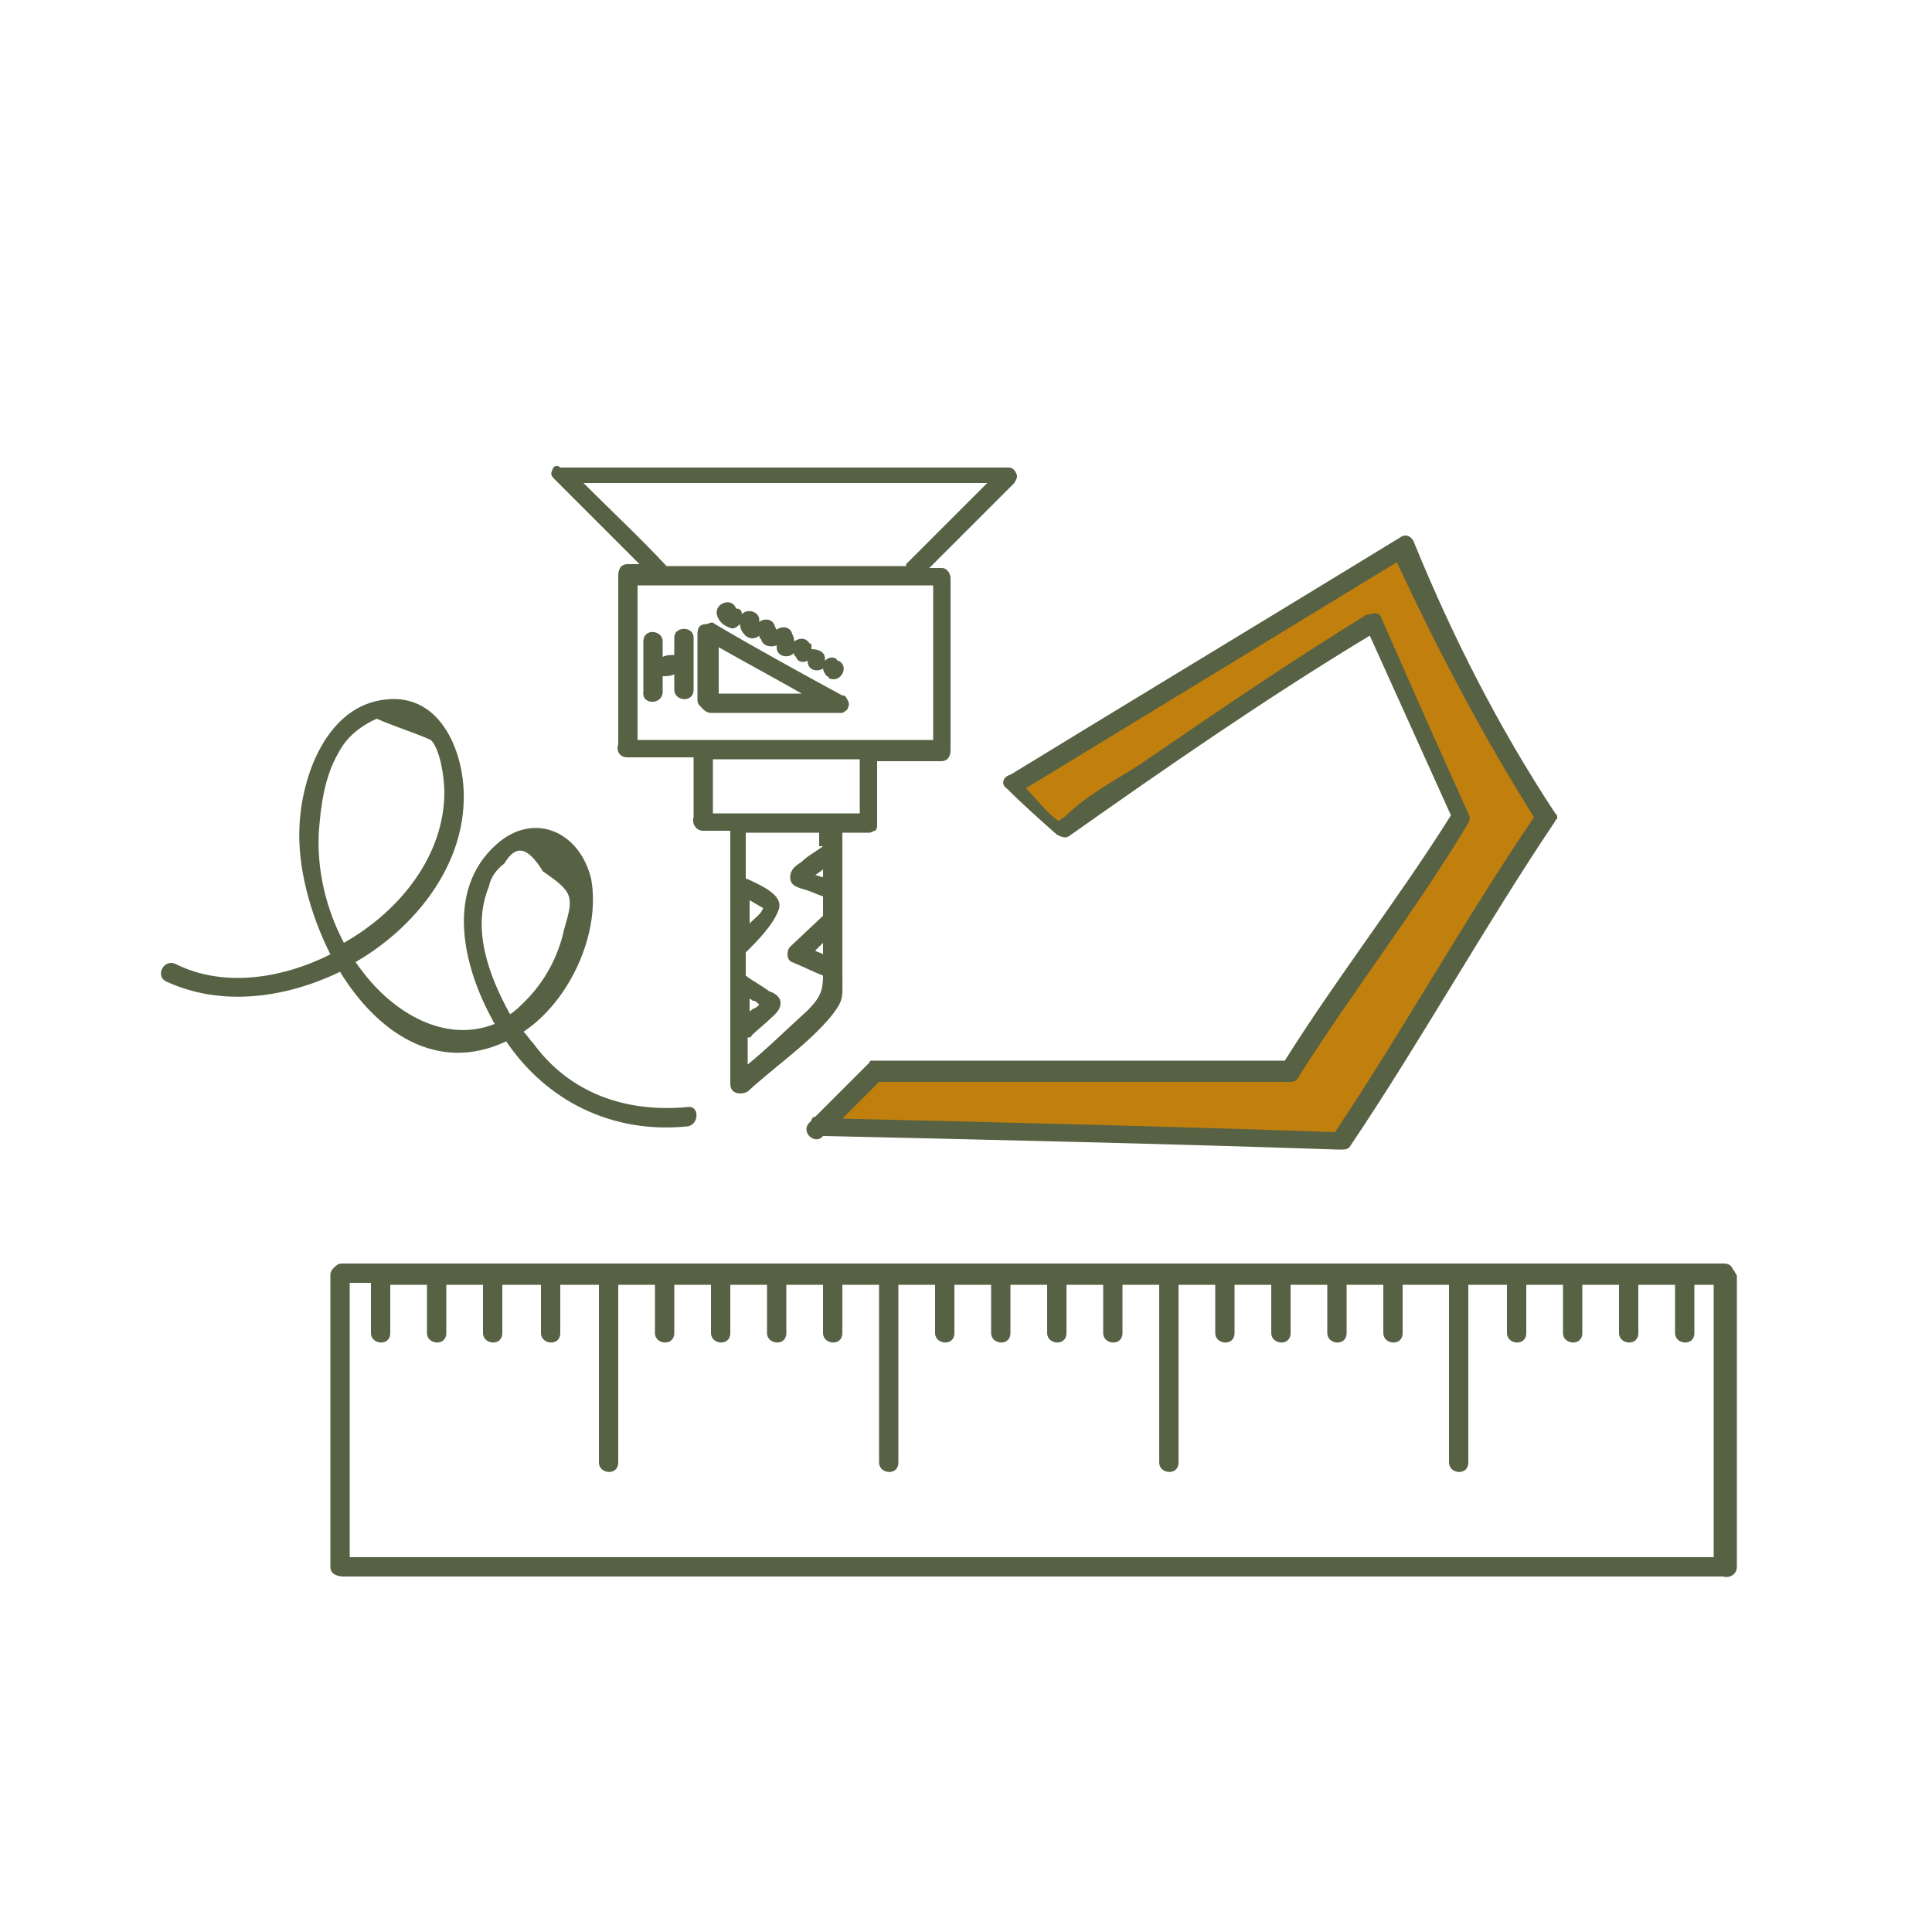
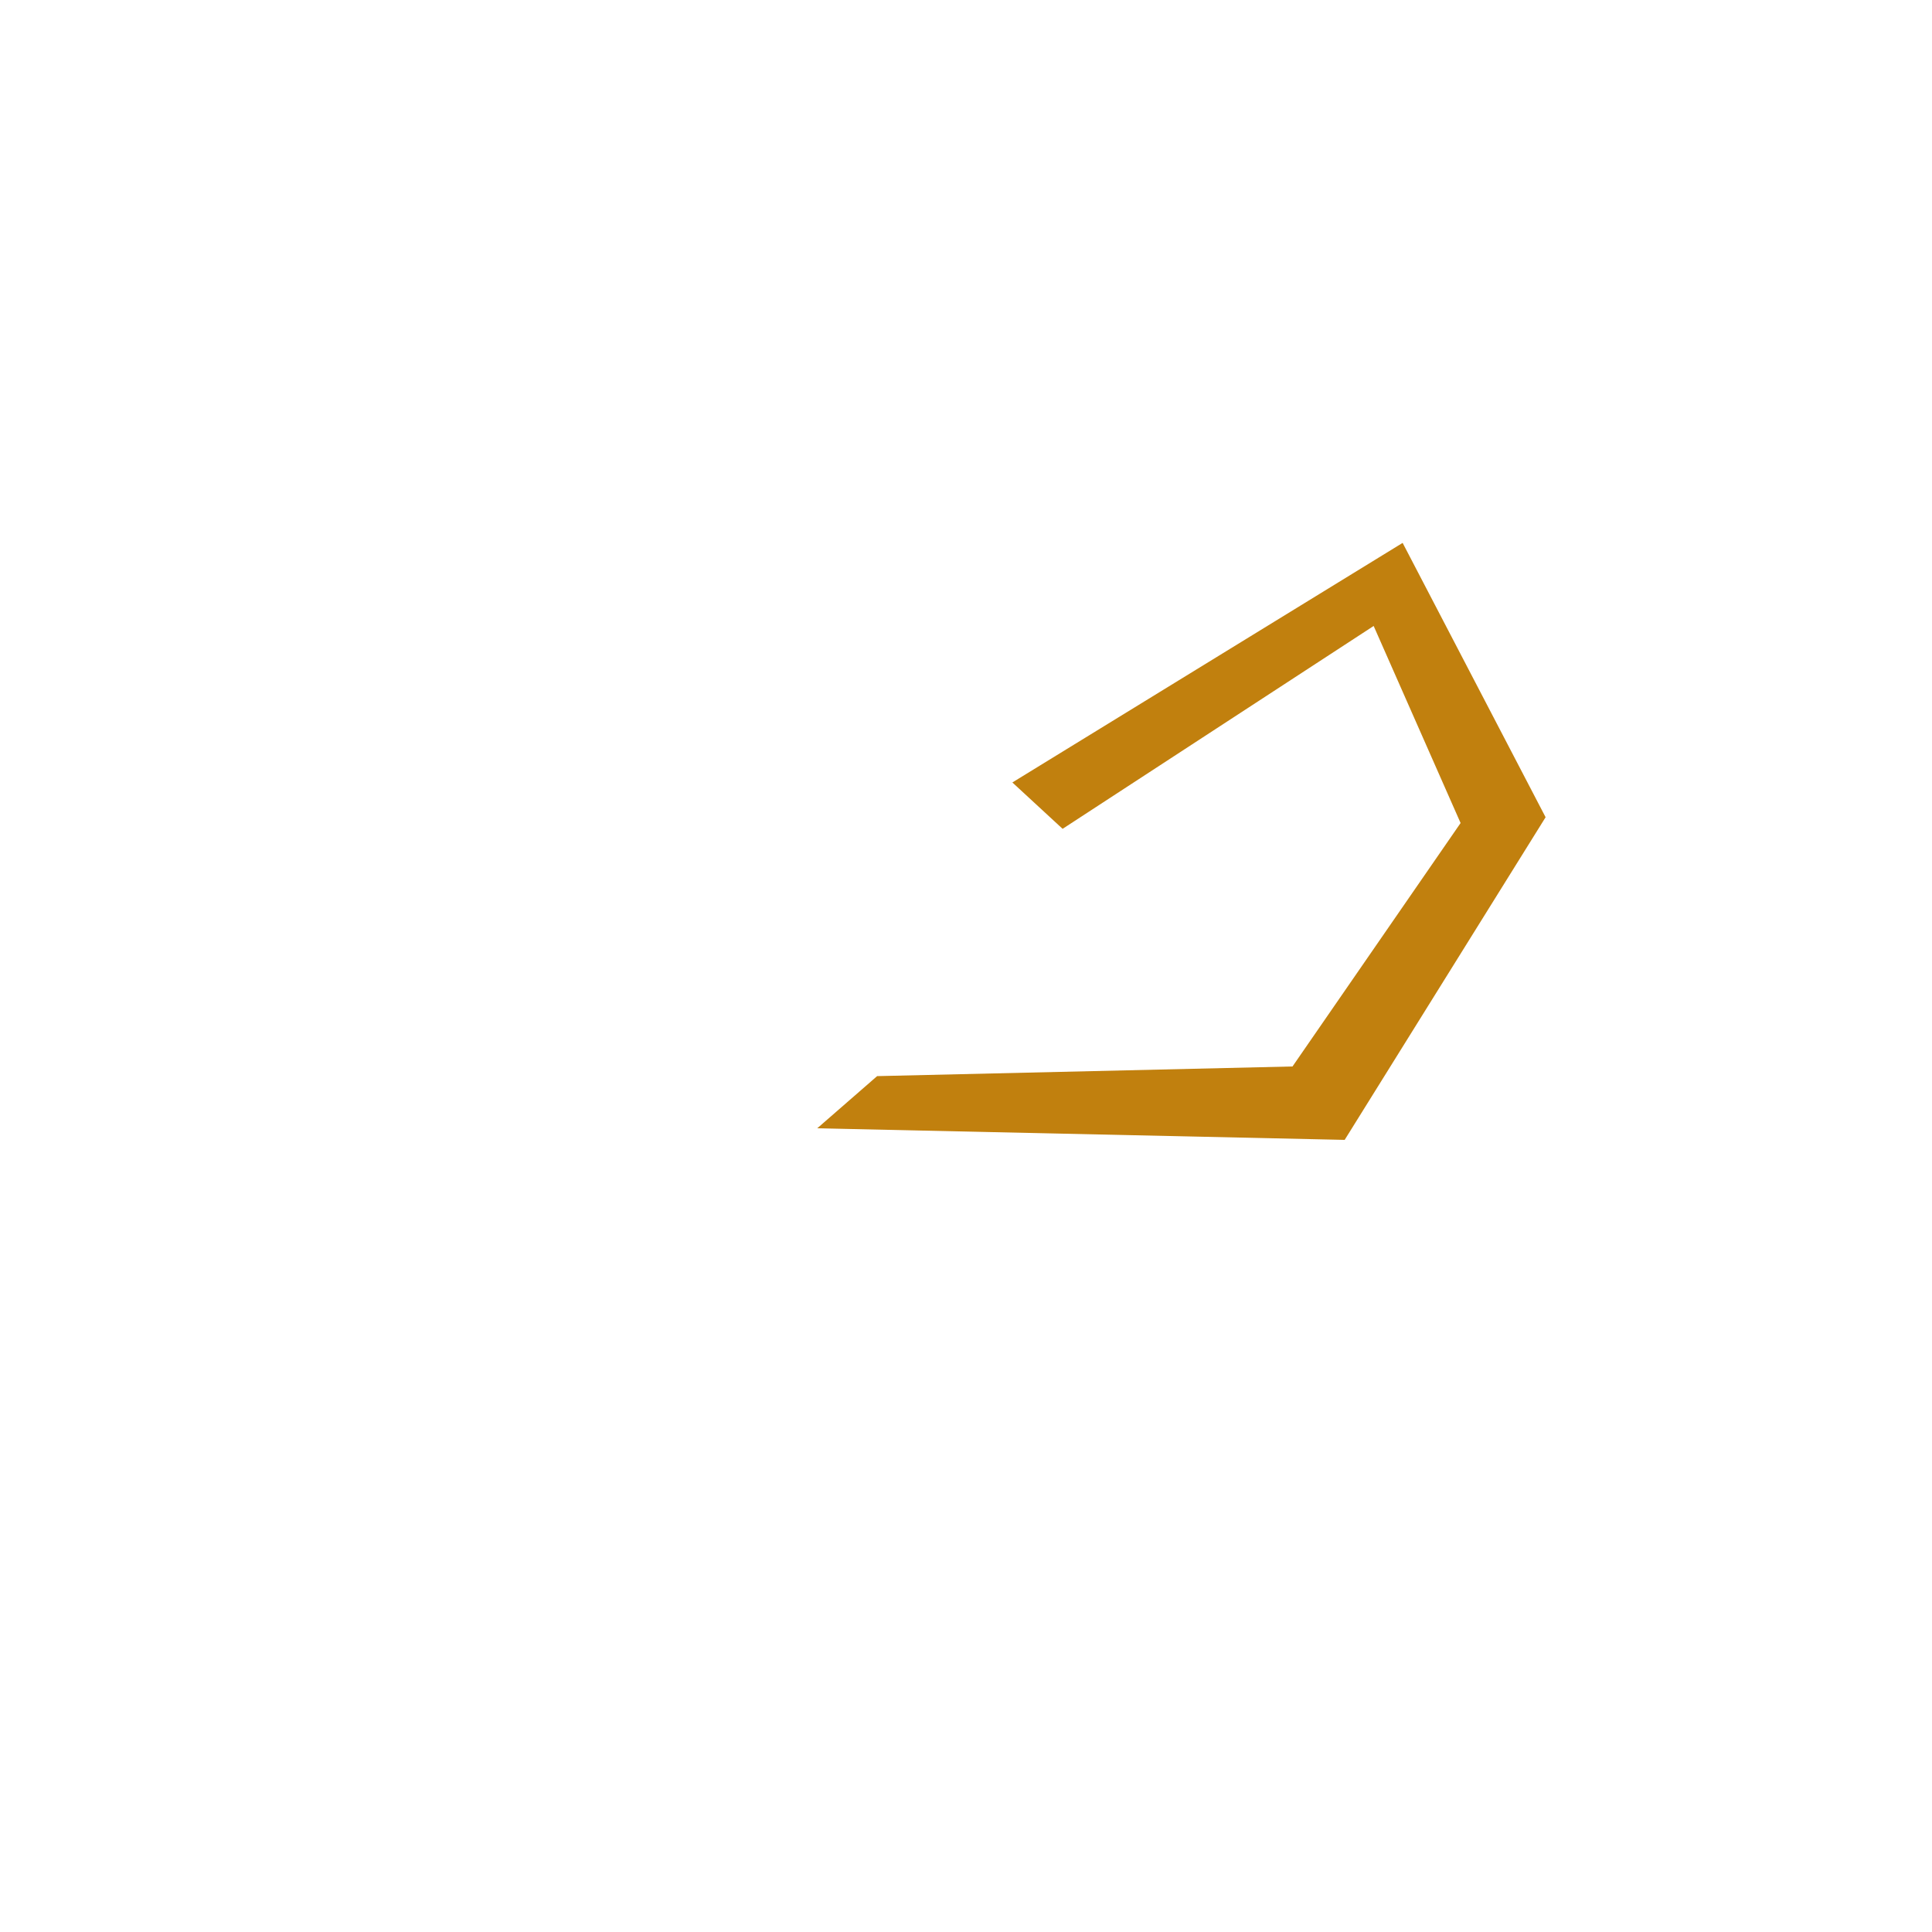
<svg xmlns="http://www.w3.org/2000/svg" xmlns:xlink="http://www.w3.org/1999/xlink" version="1.1" id="Ebene_1" x="0px" y="0px" viewBox="0 0 100 100" style="enable-background:new 0 0 100 100;" xml:space="preserve">
  <style type="text/css">
	.st0{clip-path:url(#SVGID_2_);}
	.st1{clip-path:url(#SVGID_4_);fill:#94C23C;}
	.st2{clip-path:url(#SVGID_4_);fill:#FFE37E;}
	.st3{clip-path:url(#SVGID_4_);fill:#E3000F;}
	.st4{clip-path:url(#SVGID_6_);fill:#576144;}
	.st5{clip-path:url(#SVGID_8_);fill:#C1800E;}
	.st6{clip-path:url(#SVGID_8_);}
	.st7{clip-path:url(#SVGID_10_);fill:#576144;}
</style>
  <g>
    <g>
      <defs>
        <rect id="SVGID_1_" x="320" y="1202" width="99.2" height="99.2" />
      </defs>
      <clipPath id="SVGID_2_">
        <use xlink:href="#SVGID_1_" style="overflow:visible;" />
      </clipPath>
      <g class="st0">
        <defs>
          <rect id="SVGID_3_" x="320" y="1202" width="99.2" height="99.2" />
        </defs>
        <clipPath id="SVGID_4_">
          <use xlink:href="#SVGID_3_" style="overflow:visible;" />
        </clipPath>
        <path class="st1" d="M389.7,1229.7c0,0,6.9,0,8-4.2c1.1-4.3,1.7-8.4-1.1-10.3c-2.8-1.9-6.3-3.4-6.7-5c-0.5-1.6,1.5,4.5-0.2,6.5     c-1.6,2-5.4,2.4-5.3,6.3C384.5,1226.7,389.7,1229.7,389.7,1229.7" />
        <path class="st2" d="M393.3,1242.9c0,0-26.5-22.7-26.8-23.1c-0.3-0.4-21.3,22.4-21.3,22.4l-0.5,39.8h48.6L393.3,1242.9z      M350.5,1277.6l0.2-34l16.5-16.8l19.2,16.8l0.9,34H350.5z" />
        <path class="st3" d="M368,1252.9c0.4-0.1,4.7,0,4.7,0l-0.3,10c0,0,2.6,0.4,3.4,2.8c0.8,2.4-0.3,5.3-3,6.1c-2.7,0.8-6.7-0.6-8.3-2     c-1.6-1.5-1.8-3.2-0.4-4.3c1.4-1,3.9-1.8,3.9-1.8L368,1252.9z" />
      </g>
      <g class="st0">
        <defs>
          <rect id="SVGID_5_" x="320" y="1202" width="99.2" height="99.2" />
        </defs>
        <clipPath id="SVGID_6_">
          <use xlink:href="#SVGID_5_" style="overflow:visible;" />
        </clipPath>
        <path class="st4" d="M350.9,1277.4h18.7h9c2.8,0,6-0.5,8.7,0.2c0.3,0.1,0.6-0.2,0.6-0.5v-16.6v-8.3v-4.4c0-0.9,0.3-2.3,0-3.1     c-1-2.7-4.5-5.2-6.4-7.1c-4-4-8-8-12-12c0.2-0.4-0.4-1-0.8-0.6c0,0-0.1,0.1-0.1,0.1c-0.1,0-0.3,0.2-0.3,0.3l-0.7,0.7     c-0.1,0.1-0.1,0.2-0.1,0.3c-5.6,5.7-11.3,11.3-17,16.9c0,0-0.1,0.1-0.1,0.1c-0.2,0.1-0.3,0.2-0.3,0.4v33.3     C350,1277.7,350.6,1277.7,350.9,1277.4 M368.7,1226.4l10.9,10.9c1.8,1.8,4,3.6,5.6,5.6c0.8,0.9,1.5,1.8,1.6,3     c0.5,5.1,0,10.5,0,15.6v15c-2-0.4-4.3-0.1-6.3-0.1h-9.9H351v-32.4c0,0,0,0,0.1,0C357,1238.2,362.9,1232.3,368.7,1226.4" />
        <path class="st4" d="M392.1,1210.7c0.5,6-7.9,7-8.8,12.5c-0.6,3.6,2.3,6.1,5.5,6.8c-1,1.5-2.4,2.6-4.4,3.2     c-5.1-5.1-10.1-10.1-15.2-15.2c-0.3-0.3-0.8,0-0.9,0.4c-7.7,7.7-15.5,15.5-23.2,23.2c-0.2,0-0.5,0.2-0.5,0.5v39.8     c0,0.4,0.3,0.5,0.6,0.5c0,0,0.1,0,0.1,0h47.9c0.4,0,0.5-0.3,0.5-0.6c0,0,0-0.1,0-0.1v-38.6c0-0.1,0-0.2-0.1-0.2     c0.1-0.2,0-0.3-0.1-0.5c-0.6-0.6-1.1-1.2-1.7-1.7c-0.1-0.1-0.1-0.1-0.2-0.1c-2.2-2.2-4.4-4.4-6.6-6.6c2.1-0.8,3.8-2.2,4.9-4.1     c0,0,0,0,0.1,0c4.6,0.1,9.1-2.6,9.9-7.4c1-5.9-4.5-7.8-7-12.1C392.8,1210.1,392.1,1210.2,392.1,1210.7 M369,1219.3     c7.9,7.9,15.9,15.9,23.8,23.8c0,0,0,0.1,0,0.1v38.3h-47.1v-38.9c0,0,0,0,0.1,0C353.5,1234.8,361.2,1227,369,1219.3 M399,1220     c1,5.3-3.6,8.8-8.4,9c0.4-1,0.6-2.1,0.7-3.2c0,0,0,0,0,0c1.9-0.3,3.5-1.3,4.6-2.9c0.4-0.5-0.5-1-0.9-0.5c-0.9,1.2-2.2,2-3.7,2.3     c0-0.5,0.1-1.1,0.2-1.6c0.1-0.1,0.1-0.3,0.1-0.4c0.2-1.2,0.6-2.4,1.4-3.4c0.4-0.5-0.3-1.2-0.7-0.7c-0.8,1-1.2,2-1.5,3     c-0.2-0.4-0.4-0.7-0.5-1.1c-0.2-0.6-1.2-0.3-1,0.3c0.3,0.8,0.7,1.6,1.3,2.2c-0.1,0.7-0.1,1.3-0.2,2c0,0.3-0.1,0.7-0.1,1     c-0.8-0.8-1.5-1.7-1.8-2.8c-0.2-0.6-1.2-0.3-1,0.3c0.5,1.4,1.4,2.7,2.6,3.7c-0.2,0.7-0.4,1.4-0.8,2c-3-0.5-5.9-3-4.9-6.4     c0.7-2.4,3.1-3.8,4.9-5.3c1.8-1.4,3.4-3.1,3.7-5.3C395.1,1214.8,398.4,1216.6,399,1220" />
        <path class="st4" d="M369.4,1272.4c2.9,0.2,6.1-0.6,7.4-3.5c1.3-2.8-0.2-5.8-2.9-7.1v-22.1c0-0.3-0.2-0.4-0.4-0.5     c-0.7-1.4-2.2-2.1-3.7-2c-1.3,0.1-3.4,0.6-3.7,2.1c-0.1,0.1-0.2,0.2-0.2,0.4v22.7c0,0.1,0,0.1,0,0.2c-2,0.6-3.3,2.5-3,4.7     C363.3,1270.5,366.5,1272.2,369.4,1272.4 M366.7,1263.4c0.6-0.1,0.6-0.9,0.2-1c0,0,0,0,0,0v-22.5c0.1-0.1,0.1-0.1,0.1-0.2     c0.2-1.2,2.3-1.5,3.2-1.4c1.1,0,2,0.6,2.5,1.6c0.1,0.1,0.1,0.2,0.2,0.2v4.9c-0.1,0-0.1,0-0.2,0h-2c-0.6,0-0.6,1,0,1h2     c0.1,0,0.1,0,0.2,0v4.9c-0.1,0-0.1,0-0.2,0h-2.5c-0.6,0-0.6,1,0,1h2.5c0.1,0,0.1,0,0.2,0v4.2c-0.1-0.1-0.2-0.1-0.3-0.1h-2.2     c-0.6,0-0.6,1,0,1h2.2c0.1,0,0.3-0.1,0.3-0.1v5.7c0,0.4,0.4,0.6,0.7,0.4c1.9,1,3.1,2.9,2.5,5.1c-0.7,2.3-3,3.2-5.1,3.4     c-1.5,0.1-2.9-0.1-4.3-0.7C364,1269.3,362,1264,366.7,1263.4" />
        <path class="st4" d="M370.5,1262.9h1.8c0.6,0,0.6-1,0-1h-1.8C369.9,1261.9,369.9,1262.9,370.5,1262.9" />
        <path class="st4" d="M322.4,1251.7c-0.6,0.1-0.6,1.1,0,1c5-0.7,12.1,0,13.9,5.7c2.2,6.8-6.1,8.4-11.1,8.1c1.4-1,2.9-2.1,4.3-3.1     c0.5-0.4,0-1.2-0.5-0.9c-1.9,1.4-3.7,2.7-5.6,4.1c-0.4,0.3-0.3,0.8,0.1,0.9c2.5,1,4.9,1.9,7.4,2.9c0.6,0.2,0.9-0.7,0.3-1     c-1.6-0.6-3.1-1.2-4.7-1.9c5,0,11.6-1.8,11.1-7.7C337,1252.4,328.2,1251,322.4,1251.7" />
        <path class="st4" d="M416.5,1251.7c-5.8-0.8-14.6,0.7-15.2,8.1c-0.5,6,6.1,7.7,11.1,7.7c-1.6,0.6-3.2,1.2-4.7,1.9     c-0.6,0.2-0.3,1.2,0.3,1c2.5-1,4.9-1.9,7.4-2.9c0.4-0.2,0.5-0.7,0.1-0.9c-1.9-1.3-3.7-2.7-5.6-4.1c-0.5-0.4-1,0.5-0.5,0.9     c1.4,1,2.9,2.1,4.3,3.1c-5,0.3-13.3-1.3-11.1-8.1c1.8-5.7,9-6.3,13.9-5.7C417.2,1252.8,417.2,1251.8,416.5,1251.7" />
      </g>
    </g>
  </g>
  <g>
    <g>
      <defs>
        <rect id="SVGID_7_" x="0" y="0" width="100" height="100" />
      </defs>
      <clipPath id="SVGID_8_">
        <use xlink:href="#SVGID_7_" style="overflow:visible;" />
      </clipPath>
      <polygon class="st5" points="52.4,40.5 72.6,28.1 80,42.3 69.6,59 42.3,58.4 45.4,55.7 66.9,55.2 75.6,42.6 71.1,32.4 55,42.9       " />
      <g class="st6">
        <defs>
-           <rect id="SVGID_9_" x="0" y="0" width="100" height="100" />
-         </defs>
+           </defs>
        <clipPath id="SVGID_10_">
          <use xlink:href="#SVGID_9_" style="overflow:visible;" />
        </clipPath>
-         <path class="st7" d="M52.1,40.8c0.8,0.8,1.7,1.6,2.6,2.4c0.2,0.1,0.4,0.2,0.6,0.1c5.1-3.6,10.3-7.2,15.6-10.4     c1.4,3.1,2.8,6.2,4.2,9.3c-2.7,4.3-5.9,8.4-8.6,12.7H45.3c0,0,0,0,0,0c-0.1,0-0.1,0-0.2,0c0,0-0.1,0-0.1,0.1c0,0,0,0,0,0     c-0.9,0.9-1.9,1.9-2.8,2.8c-0.1,0-0.2,0.1-0.2,0.2c0,0-0.1,0.1-0.1,0.1c-0.5,0.5,0.3,1.2,0.7,0.7c0,0,0,0,0.1,0     c8.8,0.2,17.7,0.4,26.5,0.7c0.1,0,0.1,0,0.2,0c0.2,0,0.4,0,0.5-0.2c3.7-5.5,6.9-11.3,10.6-16.8c0,0,0,0,0,0c0,0,0-0.1,0.1-0.1     c0,0,0-0.1,0-0.1c0,0,0,0,0,0c0-0.1,0-0.1-0.1-0.2c0,0,0,0,0,0c-2.9-4.4-5.3-9.1-7.3-14c-0.1-0.3-0.4-0.5-0.7-0.3     c-6.7,4.1-13.5,8.2-20.2,12.3C51.9,40.2,51.8,40.6,52.1,40.8 M79.4,42.3c-3.6,5.3-6.7,10.9-10.3,16.3c0,0,0,0,0,0     c-8.5-0.3-17-0.5-25.5-0.7c0.6-0.6,1.3-1.3,1.9-1.9h21.3c0.3,0,0.4-0.2,0.5-0.4c2.8-4.4,6-8.5,8.7-13c0.1-0.2,0.1-0.3,0-0.5     c0,0,0,0,0,0c-1.5-3.3-3-6.7-4.5-10.1c-0.1-0.3-0.3-0.3-0.6-0.2c-0.1,0-0.2,0-0.3,0.1c-3.9,2.4-7.7,5-11.5,7.6     c-1.2,0.8-2.8,1.6-3.9,2.7c-0.1,0.1-0.3,0.2-0.4,0.3c-0.6-0.4-1.2-1.2-1.7-1.7c6.4-3.9,12.8-7.8,19.2-11.7     C74.4,33.6,76.7,38,79.4,42.3" />
+         <path class="st7" d="M52.1,40.8c0.8,0.8,1.7,1.6,2.6,2.4c0.2,0.1,0.4,0.2,0.6,0.1c5.1-3.6,10.3-7.2,15.6-10.4     c1.4,3.1,2.8,6.2,4.2,9.3c-2.7,4.3-5.9,8.4-8.6,12.7H45.3c0,0,0,0,0,0c-0.1,0-0.1,0-0.2,0c0,0-0.1,0-0.1,0.1c0,0,0,0,0,0     c-0.9,0.9-1.9,1.9-2.8,2.8c-0.1,0-0.2,0.1-0.2,0.2c0,0-0.1,0.1-0.1,0.1c-0.5,0.5,0.3,1.2,0.7,0.7c0,0,0,0,0.1,0     c8.8,0.2,17.7,0.4,26.5,0.7c0.1,0,0.1,0,0.2,0c0.2,0,0.4,0,0.5-0.2c3.7-5.5,6.9-11.3,10.6-16.8c0,0,0,0,0,0c0,0,0-0.1,0.1-0.1     c0,0,0,0,0,0c0-0.1,0-0.1-0.1-0.2c0,0,0,0,0,0c-2.9-4.4-5.3-9.1-7.3-14c-0.1-0.3-0.4-0.5-0.7-0.3     c-6.7,4.1-13.5,8.2-20.2,12.3C51.9,40.2,51.8,40.6,52.1,40.8 M79.4,42.3c-3.6,5.3-6.7,10.9-10.3,16.3c0,0,0,0,0,0     c-8.5-0.3-17-0.5-25.5-0.7c0.6-0.6,1.3-1.3,1.9-1.9h21.3c0.3,0,0.4-0.2,0.5-0.4c2.8-4.4,6-8.5,8.7-13c0.1-0.2,0.1-0.3,0-0.5     c0,0,0,0,0,0c-1.5-3.3-3-6.7-4.5-10.1c-0.1-0.3-0.3-0.3-0.6-0.2c-0.1,0-0.2,0-0.3,0.1c-3.9,2.4-7.7,5-11.5,7.6     c-1.2,0.8-2.8,1.6-3.9,2.7c-0.1,0.1-0.3,0.2-0.4,0.3c-0.6-0.4-1.2-1.2-1.7-1.7c6.4-3.9,12.8-7.8,19.2-11.7     C74.4,33.6,76.7,38,79.4,42.3" />
        <path class="st7" d="M89.7,65.7c-0.1-0.2-0.2-0.3-0.5-0.3H17.7c-0.2,0-0.3,0.1-0.4,0.2c-0.1,0.1-0.2,0.2-0.2,0.4v15.1     c0,0.4,0.4,0.5,0.7,0.5h71.4c0.3,0.1,0.7-0.1,0.7-0.5V66C89.8,65.9,89.8,65.8,89.7,65.7 M18.1,66.4h1.1c0,0,0,0,0,0v1.2v0.1V69     c0,0.6,1,0.7,1,0v-1.2v-0.1v-1.2c0,0,0,0,0,0h1.9c0,0,0,0,0,0v1.2v0.1V69c0,0.6,1,0.7,1,0v-1.2v-0.1v-1.2c0,0,0,0,0,0h1.9     c0,0,0,0,0,0v1.2v0.1V69c0,0.6,1,0.7,1,0v-1.2v-0.1v-1.2c0,0,0,0,0,0H28c0,0,0,0,0,0v1.2v0.1V69c0,0.6,1,0.7,1,0v-1.2v-0.1v-1.2     c0,0,0,0,0,0H31c0,0,0,0,0,0v9.2c0,0.6,1,0.7,1,0v-9.2c0,0,0,0,0,0h1.9c0,0,0,0,0,0v1.2v0.1V69c0,0.6,1,0.7,1,0v-1.2v-0.1v-1.2     c0,0,0,0,0,0h1.9c0,0,0,0,0,0v1.2v0.1V69c0,0.6,1,0.7,1,0v-1.2v-0.1v-1.2c0,0,0,0,0,0h1.9c0,0,0,0,0,0v1.2v0.1V69     c0,0.6,1,0.7,1,0v-1.2v-0.1v-1.2c0,0,0,0,0,0h1.9c0,0,0,0,0,0v1.2v0.1V69c0,0.6,1,0.7,1,0v-1.2v-0.1v-1.2c0,0,0,0,0,0h1.9     c0,0,0,0,0,0v9.2c0,0.6,1,0.7,1,0v-9.2c0,0,0,0,0,0h1.9c0,0,0,0,0,0v1.2v0.1V69c0,0.6,1,0.7,1,0v-1.2v-0.1v-1.2c0,0,0,0,0,0h1.9     c0,0,0,0,0,0v1.2v0.1V69c0,0.6,1,0.7,1,0v-1.2v-0.1v-1.2c0,0,0,0,0,0h1.9c0,0,0,0,0,0v1.2v0.1V69c0,0.6,1,0.7,1,0v-1.2v-0.1v-1.2     c0,0,0,0,0,0h1.9c0,0,0,0,0,0v1.2v0.1V69c0,0.6,1,0.7,1,0v-1.2v-0.1v-1.2c0,0,0,0,0,0h1.9c0,0,0,0,0,0v9.2c0,0.6,1,0.7,1,0v-9.2     c0,0,0,0,0,0h1.9c0,0,0,0,0,0v1.2v0.1V69c0,0.6,1,0.7,1,0v-1.2v-0.1v-1.2c0,0,0,0,0,0h1.9c0,0,0,0,0,0v1.2v0.1V69     c0,0.6,1,0.7,1,0v-1.2v-0.1v-1.2c0,0,0,0,0,0h1.9c0,0,0,0,0,0v1.2v0.1V69c0,0.6,1,0.7,1,0v-1.2v-0.1v-1.2c0,0,0,0,0,0h1.9     c0,0,0,0,0,0v1.2v0.1V69c0,0.6,1,0.7,1,0v-1.2v-0.1v-1.2c0,0,0,0,0,0H75c0,0,0,0,0,0v9.2c0,0.6,1,0.7,1,0v-9.2c0,0,0,0,0,0H78     c0,0,0,0,0,0v1.2v0.1V69c0,0.6,1,0.7,1,0v-1.2v-0.1v-1.2c0,0,0,0,0,0h1.9c0,0,0,0,0,0v1.2v0.1V69c0,0.6,1,0.7,1,0v-1.2v-0.1v-1.2     c0,0,0,0,0,0h1.9c0,0,0,0,0,0v1.2v0.1V69c0,0.6,1,0.7,1,0v-1.2v-0.1v-1.2c0,0,0,0,0,0h1.9c0,0,0,0,0,0v1.2v0.1V69     c0,0.6,1,0.7,1,0v-1.2v-0.1v-1.2c0,0,0,0,0,0h1v14.1H18.1V66.4z" />
        <path class="st7" d="M28.6,24.3c-0.1,0.2-0.1,0.3,0.1,0.5c0,0,0,0,0,0c0,0,0,0,0,0c1.5,1.5,3,3,4.4,4.4h-0.6     c-0.4,0-0.5,0.3-0.5,0.6v8.6c0,0,0,0.1,0,0.1c-0.1,0.3,0,0.7,0.5,0.7h3.4v3.1c-0.1,0.3,0.1,0.7,0.5,0.7h1.4v13.1     c0,0.5,0.5,0.6,0.9,0.4c1.4-1.3,3.2-2.5,4.4-4c0.6-0.8,0.5-0.9,0.5-2.1v-7.3H45c0.1,0,0.2-0.1,0.3-0.1c0,0,0,0,0,0c0,0,0,0,0,0     c0.1-0.1,0.1-0.2,0.1-0.3v-3.3h3.3c0.4,0,0.5-0.3,0.5-0.6c0-0.1,0-0.1,0-0.2v-8.7c0-0.1-0.1-0.3-0.1-0.3c0,0,0,0,0,0     c0,0,0,0-0.1-0.1c-0.1-0.1-0.2-0.1-0.3-0.1h-0.6c1.5-1.5,3-3,4.4-4.4c0,0,0,0,0,0c0,0,0,0,0,0c0.1-0.2,0.2-0.3,0.1-0.5     c0,0,0,0,0,0c0,0,0,0,0,0c-0.1-0.2-0.2-0.3-0.4-0.3c0,0,0,0,0,0c0,0,0,0,0,0H29c0,0,0,0,0,0c0,0,0,0,0,0     C28.8,24,28.6,24.2,28.6,24.3C28.6,24.3,28.6,24.3,28.6,24.3C28.6,24.3,28.6,24.3,28.6,24.3 M48.3,38.3H33v-8h15.3V38.3z      M38.8,51.7c0.1,0,0.1,0.1,0.2,0.1c0.1,0,0.2,0.1,0.3,0.2c-0.1,0.1-0.2,0.2-0.3,0.2c-0.1,0.1-0.2,0.1-0.2,0.2V51.7z M38.8,46.6     c0.2,0.1,0.5,0.3,0.7,0.4c-0.1,0.3-0.4,0.5-0.6,0.7c0,0-0.1,0.1-0.1,0.1V46.6z M42.6,45.4c-0.1,0-0.3-0.1-0.4-0.1     c0.1-0.1,0.3-0.2,0.4-0.3V45.4z M42.6,49.4c-0.1-0.1-0.3-0.1-0.4-0.2c0.1-0.1,0.3-0.3,0.4-0.4v0.3C42.6,49.2,42.6,49.3,42.6,49.4      M42.6,43.8c-0.4,0.3-0.8,0.5-1.1,0.8c-0.3,0.2-0.6,0.4-0.6,0.8c0,0.4,0.3,0.5,0.6,0.6c0.4,0.1,0.8,0.3,1.1,0.4v1l-1.7,1.6     c-0.2,0.2-0.2,0.7,0.1,0.8c0.5,0.2,1.1,0.5,1.6,0.7c0,0.7-0.1,1.1-0.8,1.8c-1,0.9-2,1.9-3.1,2.8v-1.4c0.1,0,0.2,0,0.2-0.1     c0.3-0.3,0.7-0.6,1-0.9c0.2-0.2,0.5-0.4,0.5-0.8c0-0.3-0.3-0.5-0.6-0.6c-0.4-0.3-0.8-0.5-1.2-0.8v-1.2c0.6-0.6,1.4-1.4,1.7-2.2     c0.3-0.8-1-1.3-1.6-1.6c-0.1,0-0.1,0-0.1-0.1v-2.3h3.8V43.8z M44.5,42.1h-7.6v-2.8h7.6V42.1z M34.5,29.3     C34.5,29.3,34.5,29.3,34.5,29.3c-1.4-1.5-2.9-2.9-4.3-4.3h20.9c-1.4,1.4-2.8,2.8-4.2,4.2c0,0,0,0,0,0.1H34.5z" />
        <path class="st7" d="M26.2,53.9c2.1,3.1,5.5,4.8,9.4,4.4c0.6-0.1,0.6-1.1,0-1c-3.2,0.3-6.1-0.7-8-3.3c-0.2-0.2-0.3-0.4-0.5-0.6     c2.4-1.6,4-5.1,3.5-7.9C30,43,27.6,42,25.7,43.7c-2.7,2.4-1.7,6.4-0.2,9.1c0,0.1,0.1,0.1,0.1,0.2c-2.5,1-5.2-0.5-6.9-2.8     c-0.1-0.1-0.2-0.3-0.3-0.4c3.1-1.8,5.5-4.9,5.6-8.3c0.1-2.4-1.1-5.6-4-5.3c-3.1,0.3-4.4,4-4.5,6.6c-0.1,2,0.5,4.4,1.6,6.6     c-2.6,1.3-5.6,1.7-8,0.5c-0.6-0.3-1.1,0.6-0.5,0.9c2.8,1.3,6.1,0.9,9-0.5C19.5,53.4,22.6,55.6,26.2,53.9 M25.3,45.9     c0.1-0.5,0.4-0.9,0.8-1.2c0.6-1,1.2-0.9,2,0.4c1.6,1.1,1.6,1.3,1.1,3c-0.3,1.4-1,2.7-2,3.7c-0.3,0.3-0.5,0.5-0.8,0.7     C25.3,50.5,24.4,48.1,25.3,45.9 M16.5,43.1c0.1-1.4,0.3-2.9,1-4.1c0.4-0.8,1.1-1.4,2-1.8c0.9,0.4,1.9,0.7,2.8,1.1     c0.5,0.5,0.7,2,0.7,2.7c0,3.2-2.2,6.1-5.2,7.8C16.9,47.1,16.4,45.1,16.5,43.1" />
        <path class="st7" d="M36.8,36.9h6.7c0,0,0.1,0,0.1,0c0,0,0,0,0,0c0.2-0.1,0.3-0.2,0.3-0.3c0.1-0.2,0-0.3-0.1-0.5c0,0,0,0-0.1-0.1     c0,0,0,0-0.1,0c0,0,0,0,0,0c0,0,0,0,0,0c-2.2-1.2-4.4-2.4-6.6-3.7c-0.1-0.1-0.2-0.1-0.4,0c-0.3,0-0.5,0.1-0.5,0.5v3.4     c0,0.1,0,0.2,0.1,0.3C36.3,36.6,36.5,36.9,36.8,36.9 M37.2,33.5c1.4,0.8,2.9,1.6,4.3,2.4h-4.3V33.5z" />
        <path class="st7" d="M34.3,35.8V35c0.2,0,0.4,0,0.6-0.1v0.8c0,0.6,1,0.7,1,0v-2.7c0-0.6-1-0.6-1,0v0.9c-0.2,0-0.4,0-0.6,0.1v-0.8     c0-0.6-1-0.7-1,0v2.6C33.2,36.5,34.3,36.5,34.3,35.8" />
        <path class="st7" d="M37.8,32.5c0.2,0.1,0.4-0.1,0.5-0.2c0,0.2,0.1,0.4,0.2,0.5c0.2,0.3,0.6,0.3,0.8,0.1c0,0.1,0,0.1,0.1,0.2     c0.1,0.4,0.6,0.4,0.8,0.3c0,0,0,0.1,0,0.1c0,0.5,0.6,0.6,0.9,0.3c0,0,0,0.1,0,0.1l0.1,0.1c0.1,0.3,0.4,0.3,0.6,0.2v0     c0,0.5,0.5,0.6,0.8,0.4c0,0.1,0.1,0.3,0.2,0.4c0,0,0.1,0,0.1,0.1c0.6,0.3,1.1-0.6,0.5-0.9c0,0-0.1,0-0.1-0.1     c-0.2-0.1-0.4-0.1-0.6,0.1v-0.1c0-0.4-0.4-0.5-0.7-0.5c0-0.1,0-0.1,0-0.2c0,0,0-0.1-0.1-0.1c-0.2-0.3-0.5-0.3-0.8-0.1     c0-0.1,0-0.2-0.1-0.4c-0.1-0.4-0.6-0.4-0.8-0.2l-0.1-0.2c-0.1-0.4-0.6-0.4-0.8-0.2c0,0,0-0.1,0-0.1c0-0.5-0.7-0.6-0.9-0.3     c0-0.2-0.1-0.3-0.3-0.3c-0.2-0.6-1.1-0.3-1,0.3C37.2,32.2,37.5,32.4,37.8,32.5" />
      </g>
    </g>
  </g>
</svg>